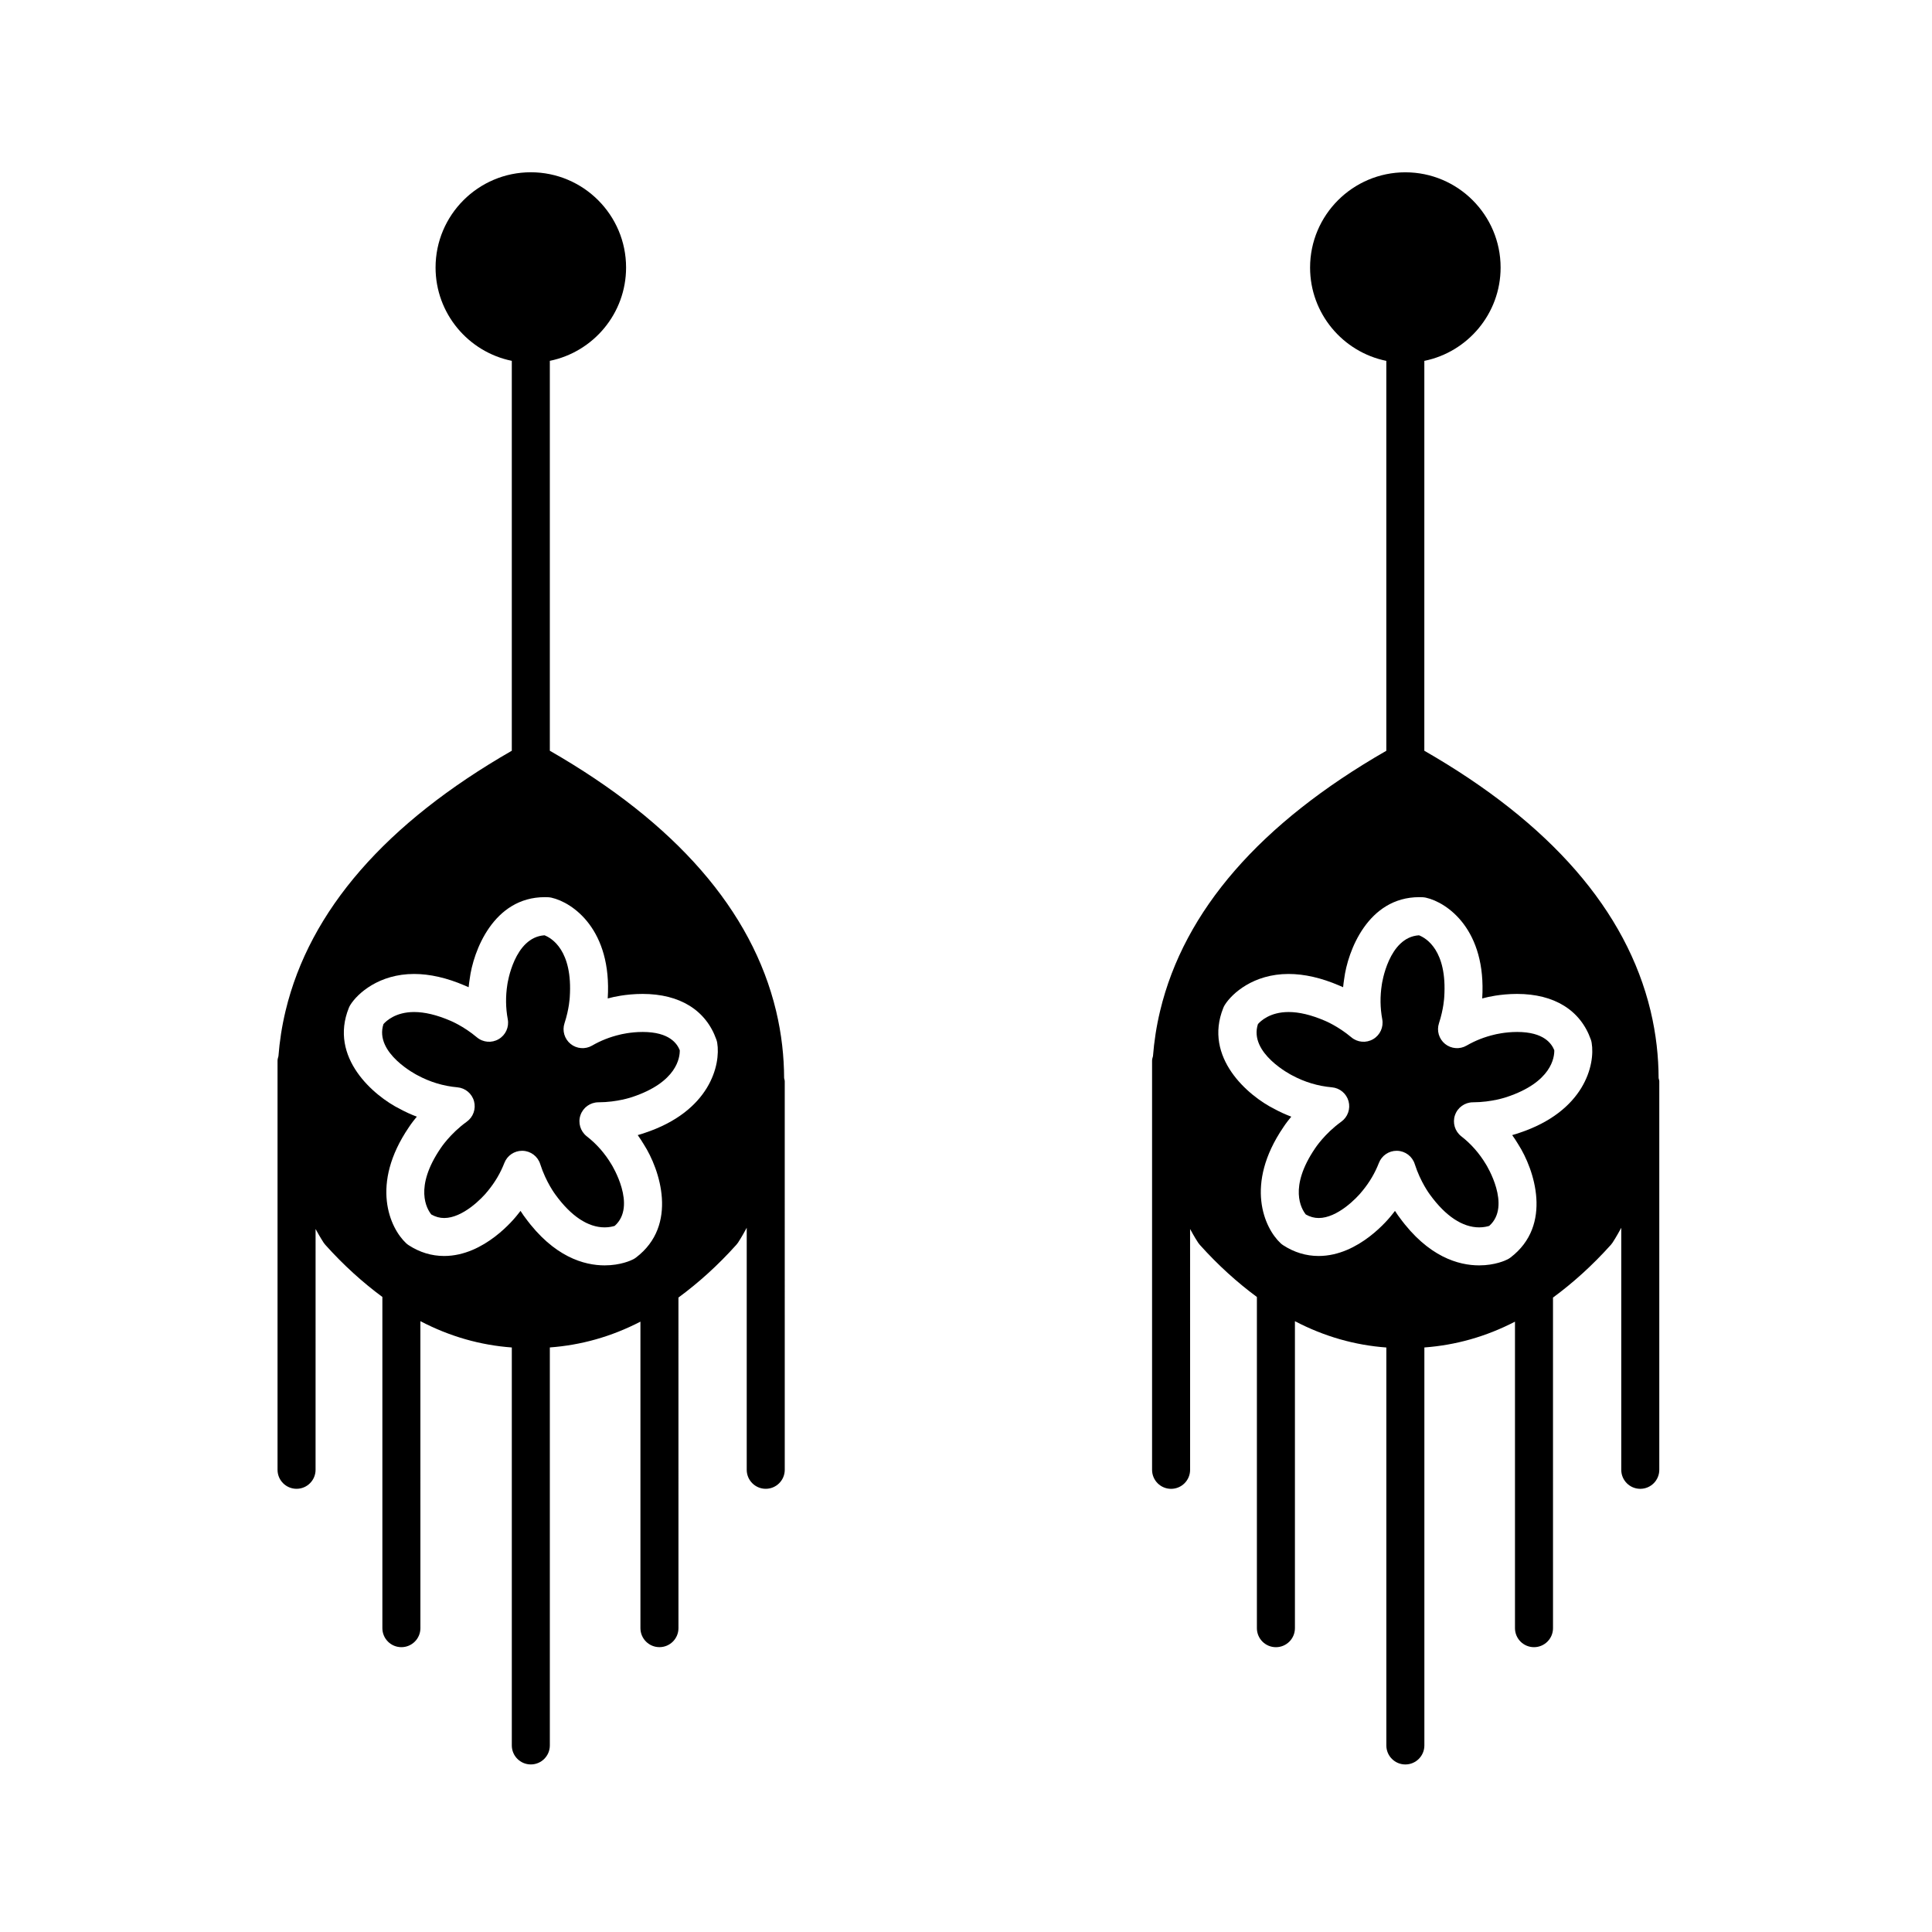
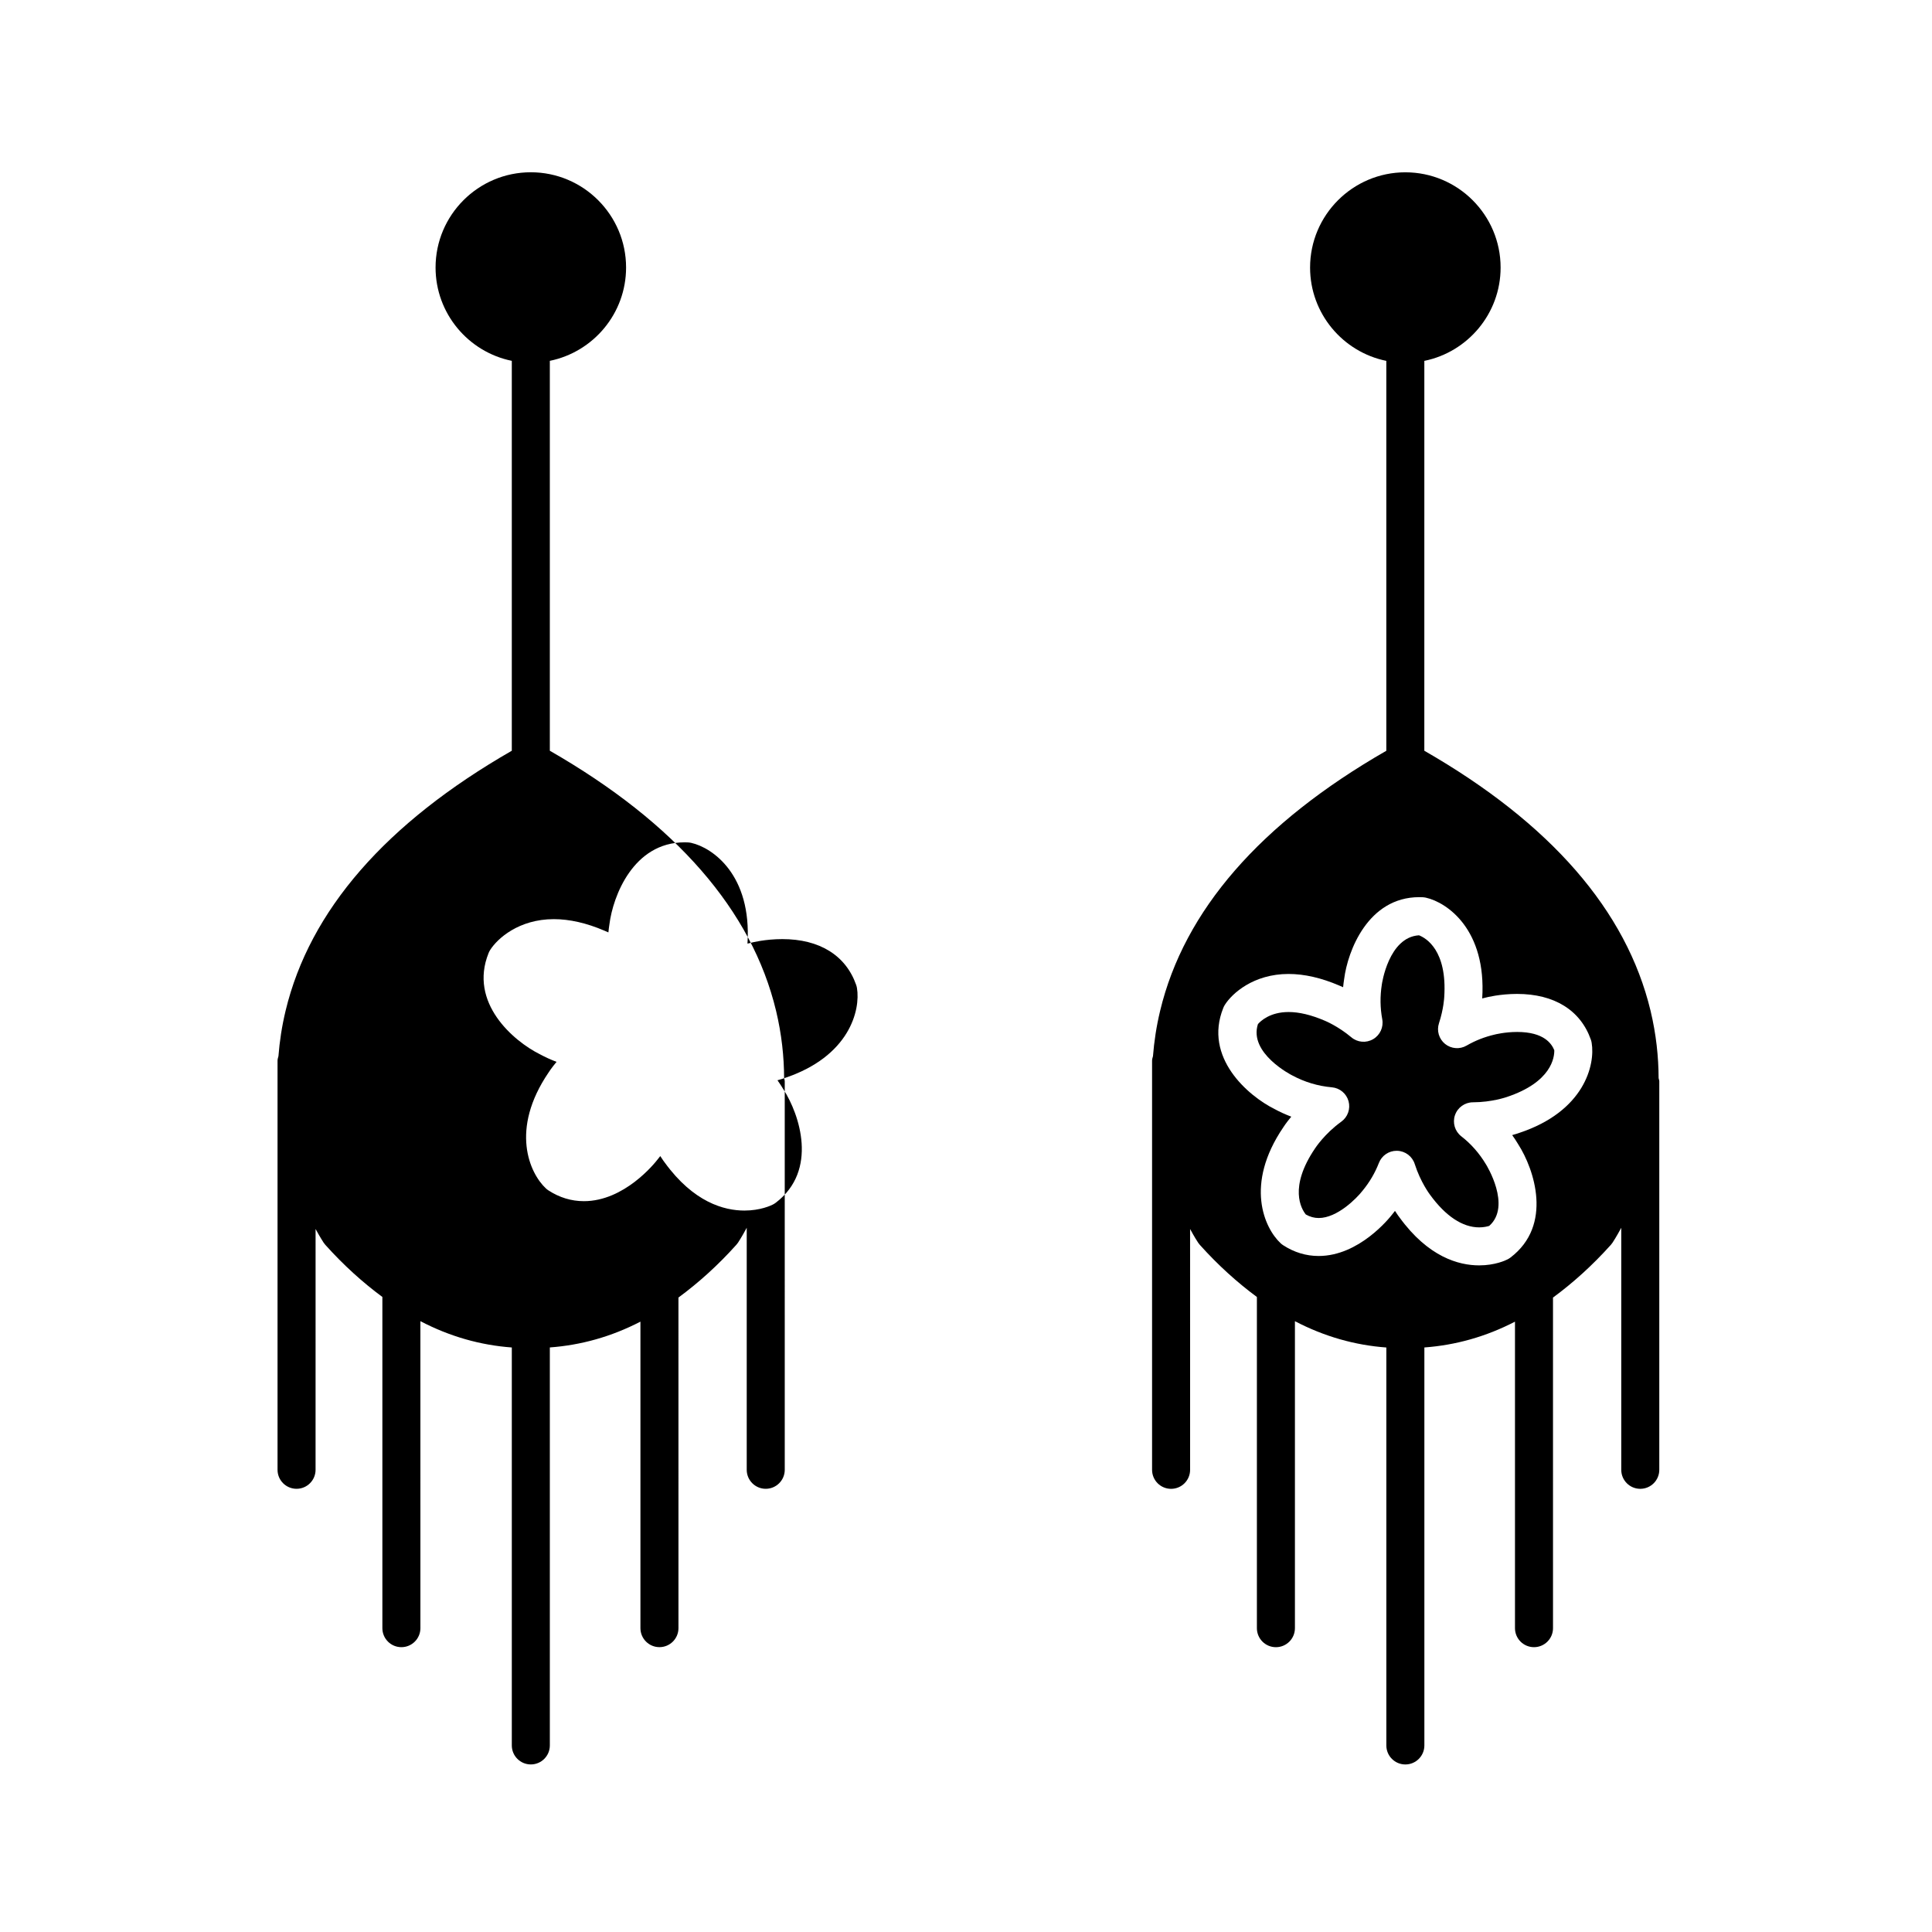
<svg xmlns="http://www.w3.org/2000/svg" fill="#000000" width="800px" height="800px" version="1.1" viewBox="144 144 512 512">
  <g>
-     <path d="m314.29 417.48c-3.238 0-5.883 0.676-5.91 0.684-2.711 0.629-5.18 1.602-7.481 2.934-1.805 1.043-4.07 0.863-5.691-0.453-1.617-1.32-2.262-3.496-1.605-5.481 1.258-3.836 1.391-6.887 1.391-6.918 0.828-12.445-4.871-15.672-6.691-16.383-8.055 0.5-9.824 12.879-9.844 13.004-0.5 3.184-0.453 6.238 0.105 9.246 0.395 2.09-0.574 4.203-2.414 5.273-1.832 1.078-4.152 0.883-5.777-0.492-3.582-3.008-7.019-4.387-7.047-4.402-3.606-1.547-6.785-2.297-9.582-2.297-4.926 0-7.426 2.394-8.125 3.203-2.5 7.699 8.918 13.512 9.035 13.566 3.352 1.805 6.856 2.852 10.559 3.184 2.102 0.188 3.859 1.656 4.41 3.688 0.555 2.023-0.211 4.191-1.914 5.414-4.422 3.184-6.902 6.992-6.926 7.031-7.094 10.418-3.656 16.113-2.484 17.566 1.113 0.629 2.238 0.938 3.414 0.938 4.906 0 10.055-5.215 11.621-7.231 1.875-2.289 3.305-4.727 4.332-7.375 0.754-1.941 2.625-3.211 4.695-3.211 0.051 0 0.105 0 0.16 0.004 2.137 0.066 3.996 1.473 4.641 3.508 1.531 4.82 4.016 8.086 4.039 8.121 4.156 5.715 8.629 8.664 13.039 8.664 1.23 0 2.172-0.238 2.664-0.398 5.969-5.301-0.777-16.152-0.848-16.27-1.773-2.969-3.953-5.438-6.559-7.465-1.691-1.324-2.367-3.578-1.668-5.606 0.695-2.031 2.609-3.402 4.758-3.406 5.012-0.012 8.844-1.367 8.883-1.371 12.016-3.965 12.723-10.602 12.672-12.438-0.676-1.652-2.629-4.832-9.852-4.832z" />
-     <path d="m351.8 429.74c-0.02-5.633-0.641-11.629-2.137-17.875-6.379-26.57-26.566-49.742-59.953-68.91v-103.33c11.512-2.344 20.207-12.539 20.207-24.73 0-13.922-11.324-25.242-25.246-25.242s-25.242 11.324-25.242 25.242c0 12.191 8.691 22.391 20.203 24.73v103.33c-33.383 19.172-53.57 42.336-59.949 68.91-0.992 4.133-1.594 8.148-1.895 12.031-0.098 0.387-0.238 0.762-0.238 1.18v4.551 0.801 103.08c0 2.785 2.258 5.039 5.039 5.039s5.039-2.254 5.039-5.039l0.004-63.816c1.152 2.125 1.996 3.414 2.141 3.637l0.43 0.555c4.883 5.445 9.945 9.992 15.129 13.824v87.77c0 2.785 2.258 5.039 5.039 5.039s5.039-2.254 5.039-5.039l-0.004-81.355c7.801 4.074 15.891 6.359 24.227 6.973v105.46c0 2.785 2.258 5.039 5.039 5.039s5.039-2.254 5.039-5.039v-105.47c8.258-0.609 16.277-2.836 24.008-6.836v81.223c0 2.785 2.258 5.039 5.039 5.039s5.039-2.254 5.039-5.039l-0.004-87.609c5.266-3.871 10.398-8.469 15.352-13.992l0.43-0.551c0.156-0.23 1.074-1.641 2.312-3.953v64.141c0 2.785 2.258 5.039 5.039 5.039s5.039-2.254 5.039-5.039l-0.004-102.97c0-0.281-0.117-0.527-0.16-0.801zm-37.035 14.527c-0.125 0.047-0.746 0.266-1.762 0.543 0.574 0.805 1.117 1.641 1.633 2.5 4.176 6.508 9.234 21.348-2.09 29.953-0.238 0.18-0.488 0.336-0.75 0.473-0.523 0.273-3.34 1.602-7.551 1.602-5.414 0-13.473-2.207-21.098-12.695-0.09-0.109-0.555-0.719-1.203-1.742-0.242 0.316-0.484 0.621-0.734 0.926-0.781 1.012-8.793 11.023-19.504 11.023-3.316 0-6.481-0.957-9.402-2.856-0.246-0.16-0.484-0.348-0.699-0.551-4.258-3.984-9.574-15.539 0.75-30.711 0.02-0.035 0.734-1.164 2.106-2.801-1.527-0.578-3.019-1.258-4.469-2.039-6.922-3.457-18.867-13.613-13.543-26.801 0.109-0.277 0.246-0.539 0.402-0.789 1.906-3.043 7.609-8.191 16.879-8.191 4.172 0 8.688 1.027 13.41 3.055 0.09 0.035 0.465 0.18 1.055 0.457 0.07-0.727 0.16-1.445 0.277-2.172 0.926-7.402 6.312-21.695 19.906-21.695l0.883 0.02c0.297 0.016 0.59 0.055 0.875 0.117 5.672 1.273 16.066 8.5 14.918 26.707 0.301-0.082 0.605-0.152 0.906-0.223 0.238-0.07 3.797-0.977 8.328-0.977 9.855 0 16.801 4.301 19.559 12.113 0.102 0.281 0.172 0.562 0.223 0.863 0.949 5.746-1.867 18.141-19.305 23.891z" />
+     <path d="m351.8 429.74c-0.02-5.633-0.641-11.629-2.137-17.875-6.379-26.57-26.566-49.742-59.953-68.91v-103.33c11.512-2.344 20.207-12.539 20.207-24.73 0-13.922-11.324-25.242-25.246-25.242s-25.242 11.324-25.242 25.242c0 12.191 8.691 22.391 20.203 24.73v103.33c-33.383 19.172-53.57 42.336-59.949 68.91-0.992 4.133-1.594 8.148-1.895 12.031-0.098 0.387-0.238 0.762-0.238 1.18v4.551 0.801 103.08c0 2.785 2.258 5.039 5.039 5.039s5.039-2.254 5.039-5.039l0.004-63.816c1.152 2.125 1.996 3.414 2.141 3.637l0.43 0.555c4.883 5.445 9.945 9.992 15.129 13.824v87.77c0 2.785 2.258 5.039 5.039 5.039s5.039-2.254 5.039-5.039l-0.004-81.355c7.801 4.074 15.891 6.359 24.227 6.973v105.46c0 2.785 2.258 5.039 5.039 5.039s5.039-2.254 5.039-5.039v-105.47c8.258-0.609 16.277-2.836 24.008-6.836v81.223c0 2.785 2.258 5.039 5.039 5.039s5.039-2.254 5.039-5.039l-0.004-87.609c5.266-3.871 10.398-8.469 15.352-13.992l0.43-0.551c0.156-0.23 1.074-1.641 2.312-3.953v64.141c0 2.785 2.258 5.039 5.039 5.039s5.039-2.254 5.039-5.039l-0.004-102.97c0-0.281-0.117-0.527-0.16-0.801zc-0.125 0.047-0.746 0.266-1.762 0.543 0.574 0.805 1.117 1.641 1.633 2.5 4.176 6.508 9.234 21.348-2.09 29.953-0.238 0.18-0.488 0.336-0.75 0.473-0.523 0.273-3.34 1.602-7.551 1.602-5.414 0-13.473-2.207-21.098-12.695-0.09-0.109-0.555-0.719-1.203-1.742-0.242 0.316-0.484 0.621-0.734 0.926-0.781 1.012-8.793 11.023-19.504 11.023-3.316 0-6.481-0.957-9.402-2.856-0.246-0.16-0.484-0.348-0.699-0.551-4.258-3.984-9.574-15.539 0.75-30.711 0.02-0.035 0.734-1.164 2.106-2.801-1.527-0.578-3.019-1.258-4.469-2.039-6.922-3.457-18.867-13.613-13.543-26.801 0.109-0.277 0.246-0.539 0.402-0.789 1.906-3.043 7.609-8.191 16.879-8.191 4.172 0 8.688 1.027 13.41 3.055 0.09 0.035 0.465 0.18 1.055 0.457 0.07-0.727 0.16-1.445 0.277-2.172 0.926-7.402 6.312-21.695 19.906-21.695l0.883 0.02c0.297 0.016 0.59 0.055 0.875 0.117 5.672 1.273 16.066 8.5 14.918 26.707 0.301-0.082 0.605-0.152 0.906-0.223 0.238-0.07 3.797-0.977 8.328-0.977 9.855 0 16.801 4.301 19.559 12.113 0.102 0.281 0.172 0.562 0.223 0.863 0.949 5.746-1.867 18.141-19.305 23.891z" />
    <path d="m546.04 417.48c-3.238 0-5.883 0.676-5.914 0.684-2.707 0.629-5.176 1.602-7.477 2.934-1.805 1.043-4.074 0.863-5.699-0.453-1.617-1.32-2.262-3.496-1.605-5.481 1.254-3.836 1.391-6.887 1.391-6.918 0.828-12.445-4.871-15.672-6.691-16.383-8.062 0.5-9.824 12.879-9.84 13.004-0.504 3.184-0.453 6.238 0.105 9.246 0.387 2.09-0.574 4.203-2.414 5.273-1.84 1.078-4.152 0.883-5.777-0.492-3.586-3.008-7.019-4.387-7.047-4.402-3.613-1.547-6.785-2.297-9.582-2.297-4.926 0-7.426 2.394-8.125 3.203-2.5 7.699 8.918 13.512 9.035 13.566 3.356 1.805 6.856 2.852 10.566 3.184 2.102 0.188 3.859 1.656 4.414 3.688 0.551 2.023-0.211 4.191-1.918 5.414-4.43 3.184-6.898 6.992-6.926 7.031-7.09 10.418-3.656 16.113-2.481 17.566 1.113 0.629 2.231 0.938 3.414 0.938 4.914 0 10.055-5.215 11.621-7.231 1.879-2.289 3.305-4.727 4.336-7.375 0.75-1.941 2.621-3.211 4.695-3.211 0.051 0 0.105 0 0.156 0.004 2.137 0.066 3.996 1.473 4.644 3.508 1.531 4.82 4.016 8.086 4.039 8.121 4.156 5.715 8.637 8.664 13.043 8.664 1.23 0 2.172-0.238 2.664-0.398 5.969-5.301-0.777-16.152-0.852-16.27-1.777-2.969-3.953-5.438-6.559-7.465-1.699-1.324-2.371-3.578-1.672-5.606 0.699-2.031 2.609-3.402 4.762-3.406 5.008-0.012 8.844-1.367 8.879-1.371 12.02-3.965 12.723-10.602 12.676-12.438-0.688-1.652-2.641-4.832-9.863-4.832z" />
    <path d="m583.55 429.74c-0.02-5.633-0.641-11.629-2.137-17.875-6.379-26.57-26.566-49.742-59.953-68.91l0.004-103.32c11.512-2.344 20.211-12.539 20.211-24.73 0-13.922-11.324-25.242-25.25-25.242-13.914 0-25.242 11.324-25.242 25.242 0 12.191 8.691 22.391 20.203 24.73v103.33c-33.383 19.172-53.57 42.336-59.941 68.91-0.992 4.133-1.594 8.148-1.898 12.031-0.102 0.387-0.238 0.762-0.238 1.18v4.551c-0.004 0.273-0.004 0.535 0 0.801v103.08c0 2.785 2.254 5.039 5.039 5.039 2.781 0 5.039-2.254 5.039-5.039l-0.004-63.82c1.152 2.125 1.988 3.414 2.141 3.637l0.43 0.555c4.887 5.445 9.949 9.992 15.133 13.824v87.77c0 2.785 2.254 5.039 5.039 5.039s5.039-2.254 5.039-5.039v-81.355c7.801 4.074 15.891 6.359 24.227 6.973v105.46c0 2.785 2.254 5.039 5.039 5.039s5.039-2.254 5.039-5.039v-105.47c8.258-0.609 16.277-2.836 24.012-6.836v81.223c0 2.785 2.254 5.039 5.039 5.039 2.781 0 5.039-2.254 5.039-5.039l-0.004-87.609c5.266-3.871 10.395-8.469 15.352-13.992l0.422-0.551c0.156-0.23 1.074-1.641 2.316-3.953v64.141c0 2.785 2.258 5.039 5.039 5.039s5.039-2.254 5.039-5.039v-102.97c-0.008-0.281-0.125-0.527-0.172-0.801zm-37.035 14.527c-0.121 0.047-0.746 0.266-1.77 0.543 0.578 0.805 1.125 1.641 1.633 2.5 4.172 6.508 9.238 21.348-2.09 29.953-0.238 0.18-0.488 0.336-0.75 0.473-0.523 0.273-3.336 1.602-7.547 1.602-5.414 0-13.473-2.207-21.098-12.695-0.09-0.109-0.555-0.719-1.211-1.742-0.238 0.316-0.484 0.621-0.73 0.926-0.781 1.012-8.793 11.023-19.504 11.023-3.316 0-6.481-0.957-9.402-2.856-0.25-0.16-0.484-0.348-0.699-0.551-4.258-3.984-9.574-15.539 0.75-30.711 0.02-0.035 0.734-1.164 2.106-2.801-1.527-0.578-3.023-1.258-4.469-2.039-6.918-3.457-18.863-13.613-13.543-26.801 0.105-0.277 0.246-0.539 0.402-0.789 1.91-3.043 7.609-8.191 16.879-8.191 4.172 0 8.688 1.027 13.41 3.055 0.09 0.035 0.465 0.18 1.055 0.457 0.07-0.727 0.16-1.445 0.277-2.172 0.926-7.402 6.312-21.695 19.906-21.695l0.887 0.02c0.297 0.016 0.586 0.055 0.875 0.117 5.668 1.273 16.062 8.5 14.918 26.707 0.297-0.082 0.598-0.152 0.906-0.223 0.238-0.07 3.797-0.977 8.324-0.977 9.855 0 16.801 4.301 19.562 12.113 0.102 0.281 0.168 0.562 0.215 0.863 0.961 5.746-1.855 18.141-19.293 23.891z" />
  </g>
</svg>